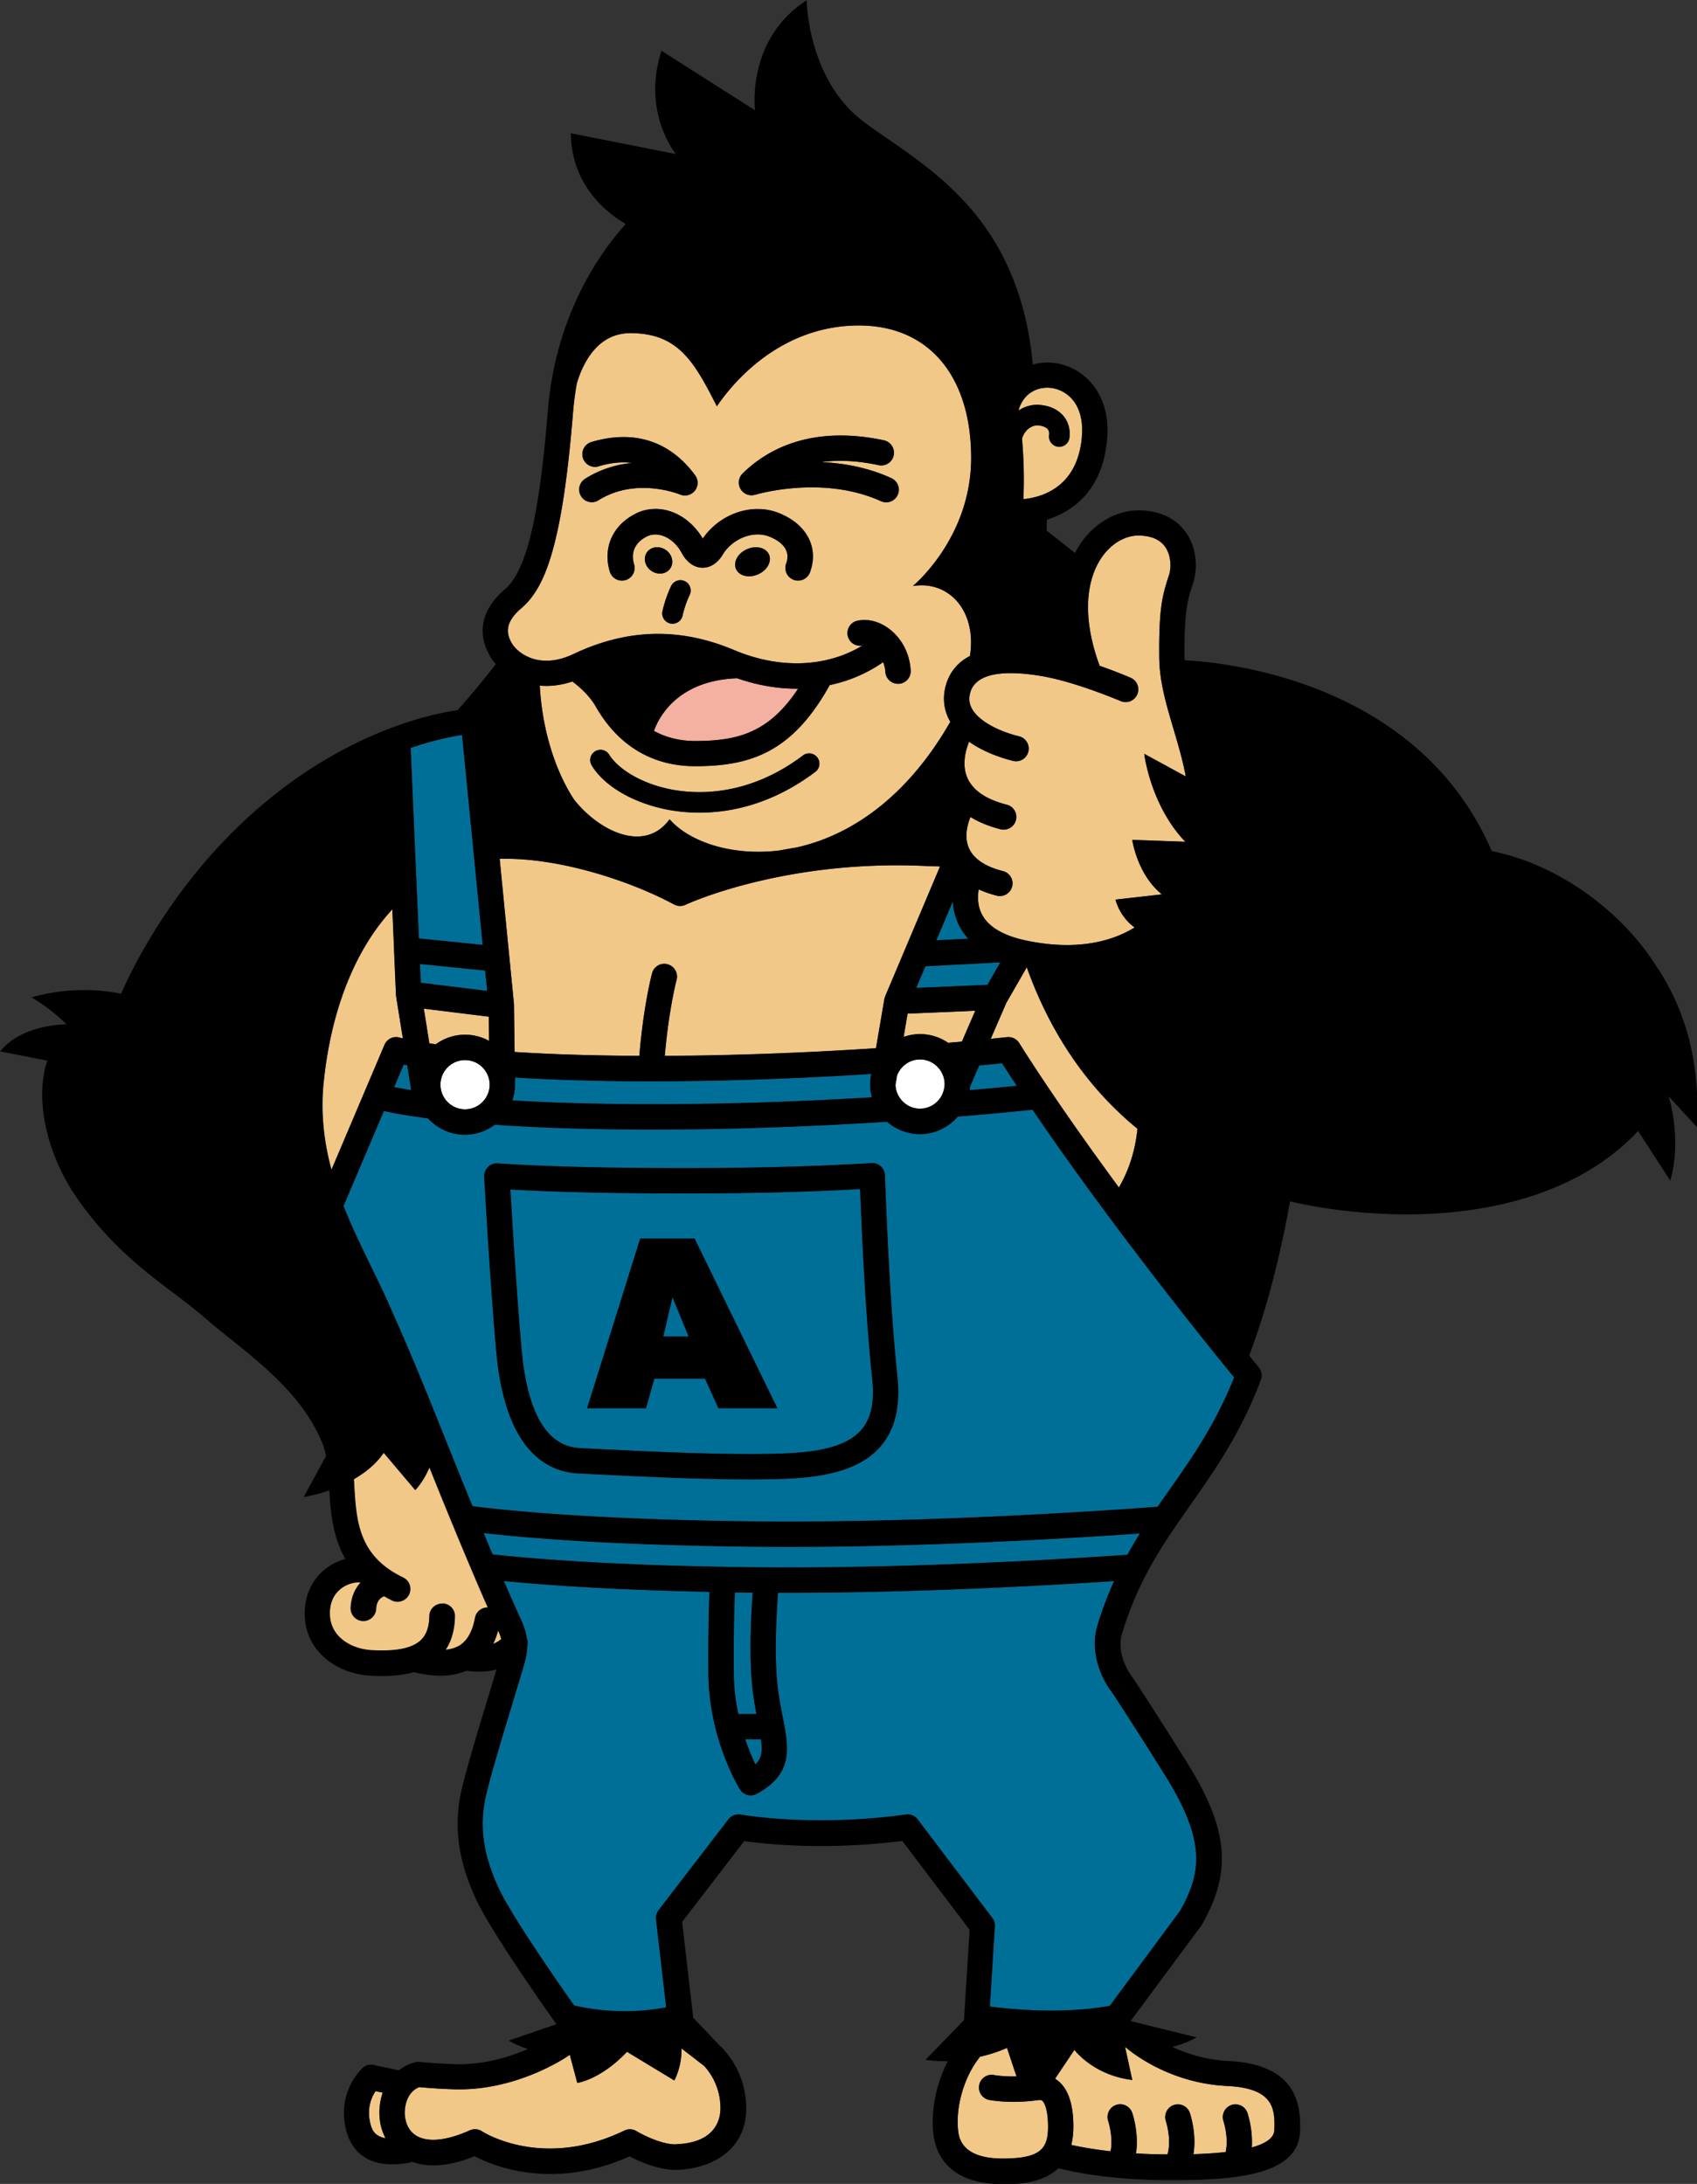
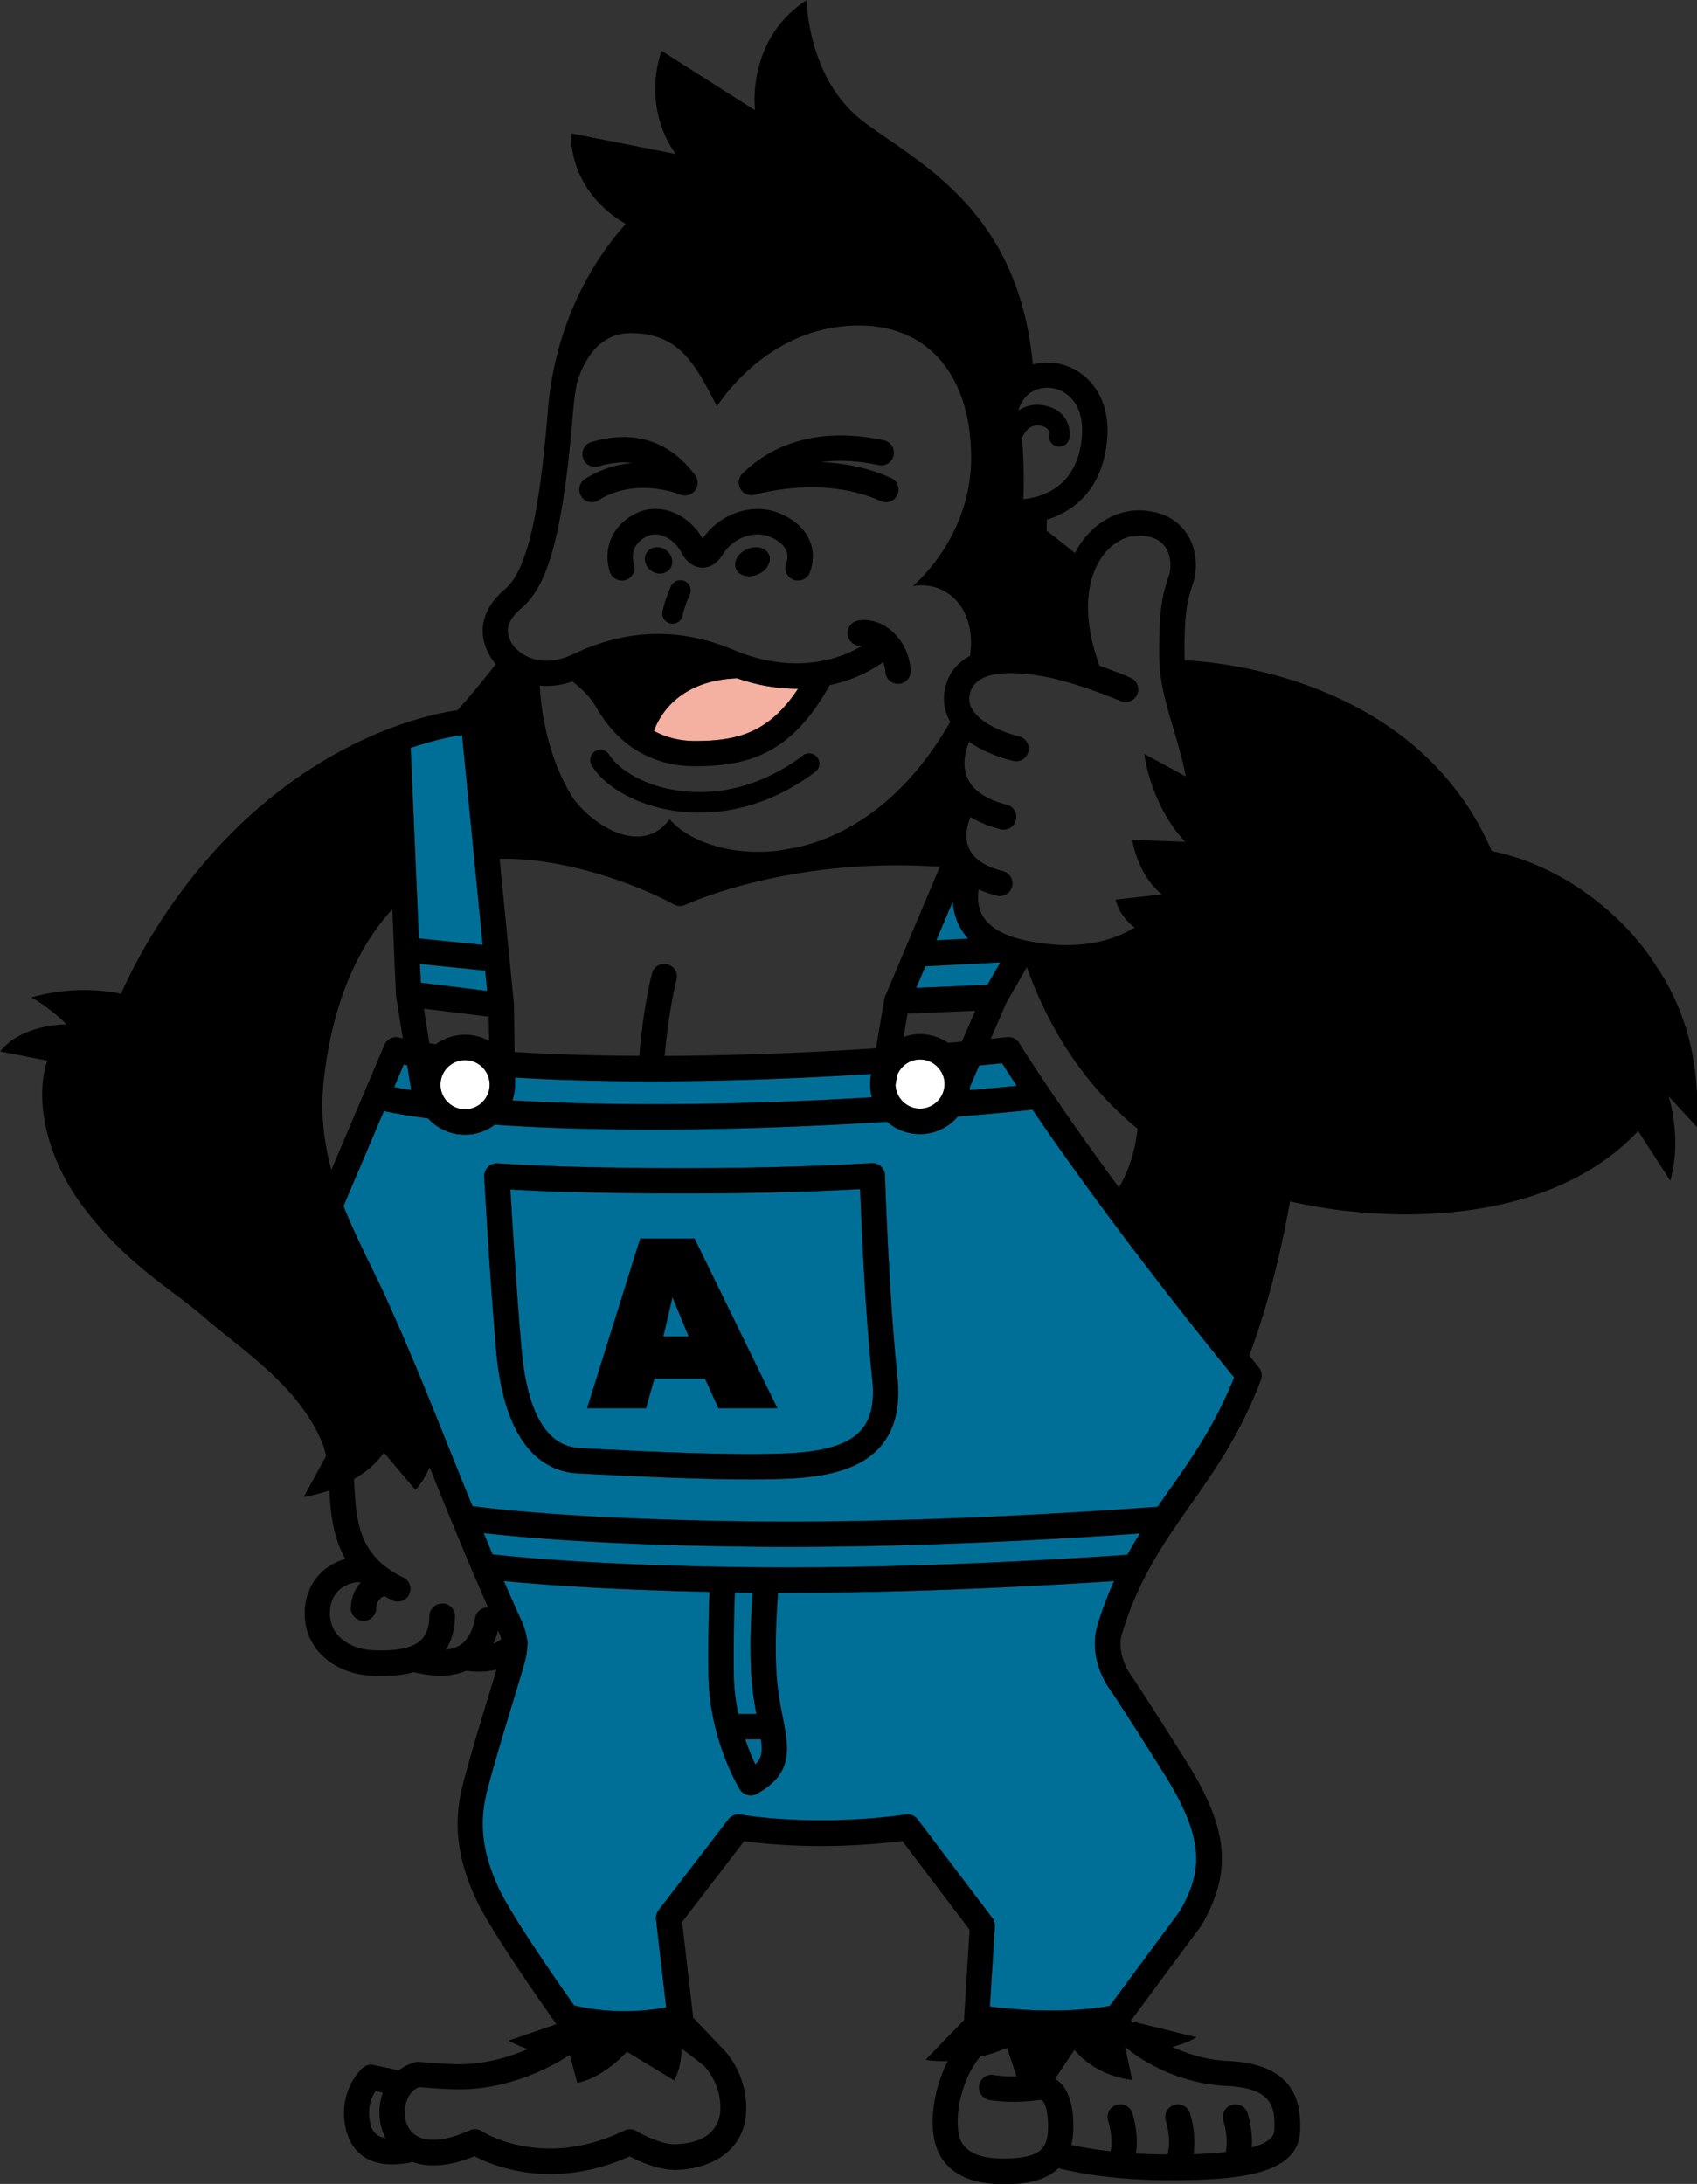
<svg xmlns="http://www.w3.org/2000/svg" id="_レイヤー_2" data-name="レイヤー 2" viewBox="0 0 223.9 288.1">
  <rect x="0" y="0" width="223.9" height="288.1" fill="#333333" stroke="none" />
  <defs>
    <style>.cls-2,.cls-3{stroke-width:0}.cls-2{fill:#006f98}.cls-3{fill:#000}</style>
  </defs>
  <g id="_メインコンテンツ" data-name="メインコンテンツ">
    <path d="M86.28 96.42c1.6.87 3.41 1.33 5.44 1.33 5.74 0 9.78-1.18 13.58-6.9h-.15c-2.59 0-5.25-.46-7.9-1.38-8.01.29-10.42 5.36-10.97 6.95z" stroke-width="0" fill="#f4b0a1" />
-     <path d="M137.25 53.42c1.72.16 2.65.93 3.13 1.54.61.78.87 1.79.72 2.84-.11.74-.8 1.25-1.53 1.15-.74-.11-1.26-.79-1.15-1.53.05-.32 0-.59-.16-.78-.22-.28-.67-.46-1.26-.52-.66-.05-1.17.31-1.41.53-.36.33-.61.75-.74 1.21.19 2.13.32 4.91.18 7.99 2.56-.25 7.13-1.63 7.72-8.2.38-4.23-1.86-6.12-3.89-6.45-1.74-.29-3.76.51-4.46 2.89v.06c.87-.57 1.85-.83 2.86-.73zM75.68 86.27c7.11-3.37 14.05-3.53 21.23-.5 5.97 2.52 12.15 2.26 16.88-.61a1.67 1.67 0 01-1.95-1.27c-.2-.9.36-1.8 1.26-2 1.37-.31 2.9.07 4.2 1.05 1.69 1.27 2.73 3.27 2.86 5.5.05.92-.65 1.71-1.57 1.76h-.1c-.88 0-1.62-.69-1.67-1.58-.03-.45-.14-.87-.29-1.28-2.12 1.48-4.51 2.5-7.05 3.03-4.94 8.89-10.47 10.7-17.76 10.7-5.63 0-10.16-2.71-13.09-7.84-.92-1.6-2.36-2.79-3.11-3.33-1.56.51-3 .66-4.3.54.29 5.41 1.8 10.66 4.27 14.64l.3.45c3.32 4.16 9.29 7.05 12.56 2.54 2.49 2.87 8.04 4.91 14.5 4.12.7-.13 1.42-.26 2.17-.38 6.87-1.5 14.46-6.28 20.37-16.6-.83-1.42-1.05-3.03-.63-4.65.38-1.49 1.29-3.03 3.22-4.03.93-5.95-2.78-10-7.53-9.23 0 0 7.69-6.31 7.69-16.9s-5.42-17.53-14.95-17.47c-9.52.06-15.77 6.5-18.6 10.66-2.96-5.8-5.05-9.65-11.41-9.65-4.44 0-6.33 4.13-7.07 6.64-.22 1.23-.39 2.51-.5 3.84-1.44 17.83-3.77 23.21-6.83 25.82-2.3 1.96-1.92 3.44-1.24 4.63.61 1.07 3.43 3.64 8.14 1.4zm31.89 15.56c-5.7 4.3-11.21 5.38-15.29 5.38-1.66 0-3.08-.18-4.19-.39-4.52-.87-8.36-3.1-10.02-5.84a1.35 1.35 0 01.45-1.86 1.35 1.35 0 011.86.45c1.03 1.7 3.97 3.77 8.22 4.59 3.39.65 10.15.93 17.34-4.49a1.356 1.356 0 111.63 2.17zM85.94 75.31c-.85-.58-1.11-1.68-.59-2.44.52-.76 1.64-.9 2.49-.32.85.58 1.11 1.68.59 2.44-.52.76-1.64.9-2.49.32zm5.04 3.19s-.6 1.22-.93 2.72c-.14.63-.7 1.06-1.32 1.06-.1 0-.2-.01-.3-.03a1.36 1.36 0 01-1.03-1.62c.41-1.84 1.12-3.28 1.15-3.34.34-.67 1.15-.94 1.82-.61.67.34.94 1.15.61 1.82zm9.03-2.73c-1.2.52-2.5.21-2.9-.71-.4-.92.25-2.09 1.45-2.61s2.5-.21 2.9.71c.4.92-.25 2.09-1.45 2.61zm-2.02-13.3c4.59-4.49 11.04-6 18.64-4.38a1.675 1.675 0 01-.69 3.28c-2.76-.59-5.29-.72-7.58-.4 2.88.12 6.1.68 9.23 2.1a1.67 1.67 0 11-1.38 3.04c-7.69-3.49-16.45-.87-16.54-.84-.74.23-1.54-.08-1.93-.74-.39-.66-.28-1.51.27-2.05zm4.82 5.23c3.66 1.48 5.26 4.54 4.07 7.8a1.675 1.675 0 01-2.14 1 1.677 1.677 0 01-1-2.14c.74-2.02-1.05-3.09-2.18-3.55-2.06-.84-4.74.15-6.12 2.23-.26.48-1.15 1.86-2.72 1.86-1.7 0-2.61-1.64-2.77-1.96-1.04-1.94-3.05-2.91-4.56-2.18-1.57.77-2.2 2.11-1.72 3.69.27.88-.23 1.82-1.12 2.08-.89.27-1.82-.23-2.08-1.12-.96-3.16.4-6.17 3.46-7.66 3.09-1.51 6.82-.08 8.81 3.32 2.29-3.34 6.58-4.78 10.08-3.36zm-23.83-6.18c-.88.27-1.82-.24-2.08-1.13a1.67 1.67 0 011.13-2.08c5.6-1.66 10.33-.14 13.68 4.39.45.61.43 1.44-.04 2.03-.47.59-1.28.8-1.97.5-.05-.02-5.76-2.36-10.73.76-.28.17-.58.26-.89.26-.56 0-1.1-.28-1.42-.78a1.68 1.68 0 01.52-2.31c2.09-1.32 4.25-1.9 6.21-2.09-1.34-.19-2.82-.04-4.43.44zm49.31 32.06c.88 1.47 3.24 2.83 6.17 3.55.9.22 1.44 1.13 1.22 2.02-.19.76-.87 1.27-1.62 1.27-.13 0-.27-.02-.4-.05-1.25-.31-3.73-1.06-5.8-2.53-.69 1.72-.8 3.36-.27 4.67.7 1.71 2.46 2.93 5.24 3.64.9.23 1.44 1.14 1.21 2.03-.19.76-.87 1.26-1.62 1.26-.14 0-.27-.02-.41-.05-1.63-.42-2.93-.98-3.97-1.62-.6 1.49-.7 2.91-.24 4.02.6 1.46 2.12 2.51 4.53 3.12.9.23 1.44 1.14 1.21 2.03-.19.76-.87 1.26-1.62 1.26-.14 0-.27-.02-.41-.05-.9-.23-1.69-.51-2.38-.83-.15.92-.17 2.14.41 3.27.86 1.69 2.86 2.87 5.94 3.5 5.61 1.16 10.51.54 14.23-1.75-2.02-1.43-2.53-3.67-2.53-3.67l6.12-.69c-3.28-2.65-3.91-7.19-3.91-7.19l7 .25c-4.6-4.79-5.42-11.6-5.42-11.6l5.48 2.98c-.41-2.18-1.02-4.25-1.63-6.3-.94-3.19-1.83-6.21-1.87-9.34-.07-6.51.42-8.3 1.28-10.89.34-1.02.28-2.63-.48-3.73-.66-.95-1.79-1.46-3.35-1.51-1.84-.08-3.69.98-4.98 2.8-.56.78-.98 1.67-1.29 2.65-.01.06-.03.11-.05.17-.94 3.15-.61 7.18 1.01 11.56 2.28.8 3.96 1.52 4.09 1.58.85.37 1.24 1.35.87 2.2-.37.85-1.35 1.24-2.2.87-.06-.02-5.87-2.52-10.4-3.29-3.88-.66-8.66-.81-9.45 2.24-.2.79-.11 1.48.3 2.16zM55.51 216.39c.74-.7 1.11-1.74 1.14-3.19.01-.91.76-1.64 1.67-1.64h.03c.92.02 1.66.78 1.64 1.7-.03 1.75-.44 3.22-1.22 4.41.74-.07 1.37-.27 1.88-.6 1-.64 1.68-1.86 2-3.62.15-.83.89-1.4 1.7-1.36-.29-.66-.51-1.15-.51-1.15-3.01-6.98-5.25-12.49-7.2-17.34-.85 1.99-1.87 2.99-1.87 2.99l-4.16-4.92c-1.03 1.51-2.47 2.64-3.95 3.49.01.23.03.46.04.7.27 4.85.54 9.43 6.46 12.28a1.672 1.672 0 01-.73 3.18c-.24 0-.49-.05-.72-.17-.37-.18-.71-.37-1.05-.56l-.12.06c-.16.07-.89.43-.94 1.6-.03.9-.78 1.61-1.67 1.61h-.07c-.92-.04-1.64-.81-1.61-1.74.06-1.5.62-2.58 1.31-3.34-.55-.07-1.46.06-2.32.62-.73.47-1.63 1.39-1.74 3.1-.08 1.29.28 2.4 1.07 3.29 1.01 1.13 2.7 1.85 4.52 1.94 2.04.09 4.93.06 6.38-1.31zm10.21-1.3c-.17.64-.39 1.23-.65 1.77.4-.15.75-.36 1.06-.63-.09-.38-.23-.75-.41-1.14zm-15.63 62.83c.07-.7.21-1.31.4-1.85l-.95-.2c-.51.76-1.17 2.2-.7 4.21.15.66.41 1.73 2.02 2.01-.63-1.22-.92-2.65-.77-4.16zm39.83-7.69c.06 2.46-.95 4.23-.95 4.23l-6.24-3.78c-3.53 3.72-6.56 4.1-6.56 4.1l-.99-3.72s-.08.08-.13.11c-.27.19-6.78 4.66-14.97 4.46-2-.05-4-.22-4.76-.29-.46.17-1.68.83-1.89 2.92-.11 1.09.18 2.54 1.31 3.36 1.48 1.07 4.05.86 7.26-.58.52-.23 1.12-.19 1.6.13.32.21 8.11 5.06 18.79-.1.51-.25 1.11-.22 1.6.08.83.5 3.37 1.79 5.22 1.74 5.24-.18 5.84-3.34 5.86-4.68.03-3.13-1.66-5.14-2.16-5.66l-2.98-2.3zm71.95 4.95c-7.6-.37-12.6-4.45-13.39-5.13-.02 0-.04-.01-.04-.01l.95 4.35c-5.17-.63-7.63-3.97-7.63-3.97l-2.56 3.81c.2.12.37.25.52.38 1.26 1.1 1.9 3.09 1.9 5.93 0 .91-.1 1.71-.28 2.42 1.14.25 2.89.58 5.19.84.37-1.91-.31-3.96-.31-3.98-.3-.87.16-1.83 1.03-2.13.87-.31 1.83.16 2.13 1.03.04.12.91 2.66.5 5.36 1.28.08 2.67.13 4.16.13v-.01c.58-2.02-.21-4.37-.22-4.39a1.672 1.672 0 013.16-1.09c.04.12.93 2.73.48 5.46 1.32-.04 2.81-.12 4.25-.28.43-1.94-.28-4.07-.29-4.09a1.672 1.672 0 013.16-1.09c.04.11.74 2.19.58 4.57 1.71-.47 2.92-1.19 2.97-2.26.14-3.03-.23-5.56-6.26-5.85zm-24.88 1.87c-3.67.52-6.37 0-6.48-.02a1.67 1.67 0 11.64-3.28c.01 0 1.17.22 2.96.18l-1.25-3.76c-1.26.54-2.46.91-3.59 1.17-.03.04-.05.08-.07.12-1.99 2.54-3.11 6.37-2.8 9.54.09.93.38 3.77 5.88 3.77 5.09 0 5.99-1.36 5.99-4.21 0-2.03-.41-3.11-.75-3.41-.05-.05-.16-.14-.53-.09zm-13.48-162.77c-.39-.01-.79-.02-1.19-.04-18.9-.92-31.74 5.05-31.87 5.11a1.685 1.685 0 01-1.51-.04c-5.85-3.15-15.29-6.23-23.01-6.02l1.89 19.18v.14l.08 6.16c4.35.28 9.78.49 16.46.51.55-6.57 1.63-10.71 1.68-10.9.24-.89 1.15-1.43 2.05-1.18.89.24 1.42 1.15 1.19 2.05-.01.04-1.03 3.93-1.56 10.03 10.36-.05 20.1-.5 27.87-1.01l1.1-6.45c.02-.12.06-.24.1-.35v-.02l7.25-17.16c-.17 0-.35-.01-.52-.02zm11.96 13.32l-2.7 4.7-2.06 4.75c1.35-.14 2.11-.22 2.15-.22.64-.07 1.26.23 1.6.77 3.93 6.23 8.62 12.89 13.16 19.06 1.33-2.26 2.16-4.88 2.45-7.74-7.63-6.23-12.05-14.14-14.61-21.31zm-84.74 10.23c.33-.78 1.2-1.2 2.02-.95 0 0 .14.04.41.1l-.9-5.6v-.08c0-.04-.01-.07-.01-.11l-.24-5.68v-.16l-.23-5.4c-4.88 5.26-8.05 13.16-9.05 22.69-.44 4.22.04 8.06 1.02 11.67l7-16.49zm77.95-4.49l-8.93.38-.52 3.07a6.52 6.52 0 015.87.78c.64-.05 1.25-.11 1.82-.16l1.76-4.07zm-71.18 4.42a6.553 6.553 0 013.86-1.26c1.15 0 2.23.3 3.17.82l-.04-3.2-8.58-1.06.73 4.58c.27.04.55.08.85.13z" fill="#f1c887" stroke-width="0" />
    <path class="cls-2" d="M98.79 210.09c-.63 0-1.23-.02-1.84-.03-.08 2.01-.18 5.81-.14 10.7.02 1.92.26 3.72.6 5.34h2.38c-.31-1.65-.62-3.59-.72-5.92-.17-3.83.06-7.84.23-10.1h-.51zm14.9-21.52c1.25-1.49 1.71-3.65 1.39-6.63-.93-8.67-1.43-20.66-1.6-25.07-8.14.44-17.13.62-27.42.56-7.59-.05-13.75-.22-18.72-.51.23 3.98.81 13.51 1.46 20.91.75 8.55 3.34 12.99 7.7 13.2l1.93.1c6.29.32 19.39.99 26.28.54 4.6-.3 7.45-1.28 8.98-3.1zm-59.97-48.04c-.17-.03-.32-.06-.47-.09l-1.26 2.97c.57.11 1.32.25 2.25.4l-.53-3.28zm46.68 88.93h-2.07c.46 1.35.94 2.48 1.33 3.3.84-.78.97-1.67.74-3.3z" />
    <path class="cls-2" d="M146.77 223.34c-2.03-2.64-2.81-6.07-2.01-8.77.65-2.19 1.41-4.16 2.24-5.99-11.61.76-27.3 1.54-42.88 1.54h-1.46c-.16 2.12-.41 6.17-.24 9.94.11 2.63.52 4.71.88 6.55.77 3.96 1.44 7.38-3.45 10.04-.25.14-.53.2-.8.2-.56 0-1.11-.28-1.42-.79-.17-.27-4.08-6.66-4.16-15.26-.05-4.89.06-8.72.14-10.8-12.64-.26-21.41-.87-27.12-1.43.15.34.28.67.44 1.02 0 0 .88 2 1.5 3.38l.16.35c.36.78.77 1.67.92 2.81.13.33.15.69.06 1.04-.01.59-.1 1.24-.29 1.96-.24.93-.82 2.83-1.56 5.25-1.21 3.97-2.71 8.9-3.48 12.01-1.05 4.21-.59 7.99 1.54 12.65 1.7 3.73 8.37 13.26 9.97 15.51 1.53.38 6.33 1.36 12.15.26l-1.34-11.61c-.05-.43.07-.87.34-1.21l9.21-11.98c.38-.5 1.01-.74 1.63-.63.09.02 9.5 1.69 21.79-.01.6-.09 1.2.16 1.56.65l9.84 12.99c.24.32.36.72.34 1.11l-.66 10.58c2.91.38 9.64 1.03 15.82-.09l9.26-12.51c2.92-5.14 3.39-9.36-2.03-18-4.3-6.86-6.59-10.32-6.88-10.76zm-18.81-79.93c0 .14-.02.27-.03.41 2.66-.23 4.77-.43 6.21-.57-.66-1-1.31-2-1.94-2.98-.69.07-1.71.17-3.01.3l-1.24 2.85zm24.77 55.37c.5-.73 1.01-1.45 1.51-2.17 3-4.27 6.1-8.68 8.59-14.91-2.06-2.51-8.9-10.96-16.42-21.06-.02-.02-.04-.05-.06-.08-3.36-4.52-6.86-9.37-10.12-14.18-1.23.13-4.74.49-9.86.91-1.21 1.41-3 2.31-5 2.31-1.66 0-3.17-.62-4.33-1.63-8.71.55-19.56 1.03-31.02 1.03-8.65 0-15.46-.27-20.74-.64-1.1.82-2.46 1.32-3.94 1.32-1.93 0-3.66-.84-4.87-2.16-2.87-.37-4.75-.73-5.82-.97l-5.24 12.33c-.03.06-.06.13-.09.19 1.08 2.75 2.37 5.39 3.64 8 .77 1.58 1.5 3.08 2.18 4.59 3.09 6.89 5.24 12.23 7.72 18.42 1.06 2.64 2.19 5.47 3.48 8.6 5.25.67 16.61 1.76 36.49 2 20.5.25 42.26-1.07 53.9-1.92zm-76.4-4.41c-4.33-.21-9.73-3.2-10.87-16.25-.84-9.61-1.57-22.77-1.57-22.9-.03-.48.15-.95.5-1.28s.81-.51 1.29-.48c5.22.36 11.89.56 20.41.62 10.95.07 20.4-.14 28.91-.65.45-.02.89.13 1.23.43.33.3.53.73.54 1.18 0 .16.5 15.9 1.64 26.53.42 3.93-.29 6.92-2.16 9.14-2.16 2.56-5.76 3.93-11.33 4.28-1.7.11-3.75.15-5.98.15-7.05 0-15.85-.45-20.68-.69l-1.93-.1zm9.71-48.71c10.6 0 20.68-.41 29-.91-.14-.53-.23-1.08-.23-1.65v-.09c0-.46.05-.91.14-1.34-8.14.52-18.3.97-29.03.97-7.33 0-13.25-.21-17.97-.5v.93h.01v.01c0 .72-.12 1.41-.34 2.07 4.88.29 10.96.5 18.43.5zm62.7 59.45c.54-.97 1.09-1.91 1.66-2.82-11.04.77-28.79 1.77-46.35 1.77-1.76 0-3.51-.01-5.25-.03-17.38-.21-28.38-1.04-34.99-1.8.38.91.77 1.85 1.18 2.82 6.18.68 16.91 1.48 33.84 1.69 18.05.21 36.94-.75 49.91-1.64zm-93.78-88.84v.17l.32 7.36 8.41.85-1.21-12.33-.03-.31s-.02-.08-.02-.12v-.11l-1.46-14.81c-.87.12-3.34.53-6.77 1.7l.74 17.26c.02.11.03.22.03.34zm.56 13.37l8.76 1.08-.27-2.68-8.6-.87.11 2.47zm76.46-2.68l-9.88.52-1.21 2.85 9.39-.41 1.7-2.96zm-5.44-4.87a8.04 8.04 0 01-.83-3.17l-2.17 5.13 4.2-.22c-.48-.53-.89-1.11-1.2-1.74z" />
    <path d="M64.36 141.88a3.241 3.241 0 00-6.25 1.21c0 .45.09.89.26 1.28.5 1.16 1.65 1.97 2.98 1.97a3.257 3.257 0 003.25-3.25c0-.43-.09-.84-.24-1.21zm59.57-.86a3.212 3.212 0 00-2.54-1.25c-1.21 0-2.26.68-2.82 1.66-.08.14-.15.29-.21.44l-.21 1.24c.01.51.15.99.38 1.42.55 1.03 1.61 1.74 2.86 1.74 1.41 0 2.6-.91 3.05-2.16.12-.34.2-.7.2-1.09 0-.75-.27-1.44-.7-1.99z" fill="#fff" stroke-width="0" />
    <path class="cls-3" d="M83.91 67.74c-3.05 1.49-4.41 4.5-3.46 7.66.27.88 1.2 1.39 2.08 1.12.88-.27 1.38-1.2 1.12-2.08-.48-1.58.15-2.92 1.72-3.69 1.51-.74 3.52.24 4.56 2.18.16.33 1.07 1.96 2.77 1.96 1.57 0 2.46-1.39 2.72-1.86 1.38-2.09 4.06-3.07 6.12-2.23 1.13.46 2.92 1.53 2.18 3.55-.32.87.13 1.83 1 2.14a1.675 1.675 0 002.14-1c1.19-3.25-.41-6.32-4.07-7.8-3.5-1.42-7.79.03-10.08 3.36-2-3.4-5.73-4.82-8.81-3.32zm-7.24-2.27c.32.5.86.78 1.42.78.3 0 .61-.08.89-.26 4.97-3.12 10.67-.78 10.73-.76a1.674 1.674 0 002.01-2.53c-3.34-4.53-8.07-6.05-13.68-4.39a1.67 1.67 0 00-1.13 2.08c.26.89 1.19 1.4 2.08 1.13 1.61-.48 3.08-.63 4.43-.44-1.97.18-4.12.77-6.21 2.09-.78.49-1.02 1.52-.52 2.31zm22.98-.21c.09-.03 8.85-2.64 16.54.84.22.1.46.15.69.15.64 0 1.24-.36 1.52-.98.38-.84 0-1.83-.83-2.21-3.13-1.42-6.35-1.98-9.23-2.1 2.29-.32 4.82-.19 7.58.4.9.19 1.79-.38 1.98-1.29.19-.9-.38-1.79-1.29-1.99-7.6-1.62-14.05-.11-18.64 4.38-.55.54-.66 1.39-.27 2.05.39.66 1.19.97 1.93.74z" />
    <path class="cls-3" d="M88.43 74.99c.52-.76.26-1.85-.59-2.44-.85-.58-1.96-.44-2.49.32-.52.76-.26 1.85.59 2.44.85.58 1.96.44 2.49-.32zm10.13-2.54c-1.2.52-1.85 1.69-1.45 2.61.4.92 1.7 1.24 2.9.71 1.2-.52 1.85-1.69 1.45-2.61-.4-.92-1.7-1.24-2.9-.71zm-8.18 4.23c-.67-.33-1.48-.06-1.82.61-.03.06-.74 1.49-1.15 3.34-.16.73.3 1.45 1.03 1.62.1.02.2.03.3.03.62 0 1.18-.43 1.32-1.06.33-1.49.91-2.68.93-2.72.33-.67.06-1.48-.61-1.82zm15.56 22.98c-7.19 5.42-13.95 5.14-17.34 4.49-4.24-.81-7.18-2.89-8.22-4.59a1.35 1.35 0 00-1.86-.45 1.35 1.35 0 00-.45 1.86c1.66 2.74 5.5 4.97 10.02 5.84 1.11.21 2.53.39 4.19.39 4.08 0 9.58-1.08 15.29-5.38a1.356 1.356 0 10-1.63-2.17z" />
    <path class="cls-3" d="M218.76 127.84c-4.15-6.89-12.04-13.08-20.45-15.22-.51-.13-1-.25-1.49-.35-9.72-22.5-35.31-24.91-40.51-25.17 0-.11-.01-.22-.02-.33-.06-5.99.34-7.48 1.11-9.8.56-1.68.66-4.44-.91-6.7-.89-1.28-2.65-2.83-5.98-2.94-2.94-.1-5.88 1.47-7.82 4.2-.32.45-.6.93-.86 1.43-1.62-1.31-3.16-2.51-3.74-2.95l.03-1.45c3.39-1.07 7.35-3.79 7.95-10.6.54-6.07-3.09-9.46-6.69-10.04a7.297 7.297 0 00-3.11.17c-1.91-20.43-14.95-26.49-22.32-32.03-7.43-5.58-7.52-16.03-7.52-16.03-8.04 5.2-6.81 14.52-6.81 14.52L87.28 6.7c-2.65 8.09 1.89 13.62 1.89 13.62l-13.86-2.74c.08 7.3 5.4 10.92 7.26 11.96-2.96 3.25-9.24 11.58-10.29 24.65-1.14 14.09-2.83 21.13-5.66 23.54-3.05 2.6-3.75 5.73-1.97 8.83.2.35.46.7.77 1.05-1.06 1.36-3.05 3.86-5.05 6.08-3.07.42-15.81 2.83-28.63 15.05-9.62 9.17-14.53 19.51-15.76 22.35-4.69-.93-8.68-.38-11.84.48 0 0 2.41 1.32 4.63 3.56 0 0-5.86-.05-8.75 3.57l6.22 1.22c-1.73 5.15-.08 12.74 4.47 18.92 4.2 5.71 8.47 8.94 12.25 11.79 1.43 1.08 2.78 2.1 4.01 3.17 1.03.9 2.15 1.8 3.34 2.75 4.64 3.72 9.89 7.93 12.3 14.04.18.45.3.96.41 1.49l-2.95 5.4s1.47-.21 3.38-.86c.17 2.9.46 6.14 2.12 9.04-.72.2-1.43.5-2.08.92-1.95 1.26-3.11 3.28-3.27 5.7-.14 2.19.52 4.17 1.92 5.73 1.62 1.81 4.12 2.92 6.86 3.05.46.02.93.04 1.42.04 1.37 0 2.82-.12 4.18-.51 1.26.31 2.44.47 3.52.47 1.27 0 2.4-.22 3.4-.65.59.08 1.14.12 1.66.12.88 0 1.64-.11 2.33-.29-.27.9-.6 2-.96 3.18-1.22 4-2.73 8.98-3.53 12.18-1.23 4.94-.7 9.52 1.74 14.85 2.06 4.51 10.28 16.06 10.63 16.55l.03.03-6.29 2.16s.93.6 2.51 1.12c-2.38 1.03-5.74 2.08-9.44 2-2.36-.06-4.81-.3-4.83-.3-.16-.02-.33 0-.49.02-.09.02-1.16.24-2.26 1.09l-3.31-.71c-.52-.12-1.07.03-1.46.39-.14.12-3.38 3.08-2.22 8.06.43 1.85 1.8 4.66 6.13 4.66.67 0 1.4-.07 2.22-.21.14-.03.27-.07.39-.13 1.8.67 4.45.81 8.24-.73 1.53.8 5.11 2.35 10.01 2.35 3.04 0 6.58-.6 10.46-2.33 1.3.69 3.89 1.85 6.28 1.78 4.15-.14 9.03-2.32 9.09-7.99.04-3.62-1.55-6.17-2.58-7.43h.01l-.18-.2c-.35-.41-.6-.65-.67-.7l-3.59-3.78v-.17L90 253.54l8.19-10.66c2.75.39 10.71 1.26 20.86-.02l8.88 11.72-.72 11.49c0 .13 0 .26.02.38l-5.1 5.27s1.11.23 2.92.19c-1.49 2.9-2.23 6.36-1.92 9.45.25 2.53 1.79 6.78 9.2 6.78 1.67 0 5.12-.01 7.33-2.11 1.88.49 6.96 1.58 14.68 1.58 8.16 0 16.9-.49 17.18-6.37.18-3.81-.6-8.92-9.44-9.35-2.97-.14-5.49-.97-7.41-1.86 1.02-.26 2.1-.65 3.21-1.26l-8.71-2.15 9.3-12.55a.99.99 0 00.11-.17c4.03-7.05 3.49-12.68-2.05-21.52-4.63-7.38-6.94-10.85-6.96-10.89l-.07-.1c-1.39-1.79-1.99-4.12-1.48-5.81 2.17-7.26 5.5-11.99 9.01-17 3.26-4.64 6.64-9.44 9.33-16.54.21-.56.11-1.2-.28-1.66-.03-.03-.48-.59-1.26-1.55 2.27-6.11 3.92-12.32 5.39-20.34 3.79.87 7.94 1.45 12.52 1.65.88.04 1.84.06 2.86.06 8.41 0 21.28-1.65 30-10.43.19-.19.36-.38.54-.57l4.24 6.55c1.61-5.59-.22-11.13-.22-11.13l3.77 4.09c.27-7.4-.83-14.15-5.1-20.84zm-64.52 68.77c-.5.72-1.01 1.44-1.51 2.17-11.64.85-33.39 2.17-53.9 1.92-19.88-.24-31.24-1.33-36.49-2-1.29-3.14-2.42-5.96-3.48-8.6-2.48-6.19-4.62-11.53-7.72-18.42-.68-1.52-1.41-3.01-2.18-4.59-1.27-2.61-2.55-5.25-3.64-8 .03-.06.06-.12.09-.19l5.24-12.33c1.07.24 2.95.6 5.82.97a6.556 6.556 0 004.87 2.16c1.48 0 2.84-.49 3.94-1.32 5.28.37 12.09.64 20.74.64 11.46 0 22.31-.48 31.02-1.03a6.571 6.571 0 004.33 1.63c2 0 3.79-.9 5-2.31 5.12-.42 8.63-.78 9.86-.91 3.26 4.8 6.76 9.65 10.12 14.18.02.03.04.05.06.08 7.52 10.1 14.36 18.55 16.42 21.06-2.49 6.23-5.59 10.64-8.59 14.91zm-5.5 8.5c-12.97.88-31.86 1.85-49.91 1.64-16.94-.21-27.66-1.02-33.84-1.69-.41-.97-.8-1.91-1.18-2.82 6.61.76 17.61 1.59 34.99 1.8 1.75.02 3.5.03 5.25.03 17.56 0 35.32-1 46.35-1.77-.57.9-1.12 1.84-1.66 2.82zm-3.98 9.46c-.81 2.7-.02 6.13 2.01 8.77.29.44 2.58 3.9 6.88 10.76 5.42 8.64 4.95 12.86 2.03 18l-9.26 12.51c-6.18 1.12-12.91.47-15.82.09l.66-10.58c.03-.4-.09-.79-.34-1.11l-9.84-12.99c-.37-.48-.97-.74-1.56-.65-12.29 1.7-21.7.03-21.79.01-.62-.11-1.25.13-1.63.63l-9.21 11.98c-.26.34-.39.78-.34 1.21l1.34 11.61c-5.83 1.1-10.63.12-12.15-.26-1.59-2.26-8.26-11.78-9.97-15.51-2.13-4.66-2.59-8.44-1.54-12.65.78-3.11 2.28-8.05 3.48-12.01.73-2.41 1.31-4.32 1.56-5.25.19-.72.27-1.37.29-1.96.09-.34.07-.71-.06-1.04-.15-1.14-.55-2.04-.92-2.81l-.16-.35c-.62-1.38-1.5-3.37-1.5-3.38l-.44-1.02c5.71.56 14.48 1.17 27.12 1.43-.08 2.07-.18 5.9-.14 10.8.08 8.6 3.99 14.99 4.16 15.26.32.51.86.79 1.42.79.27 0 .55-.07.8-.2 4.89-2.66 4.22-6.08 3.45-10.04-.36-1.84-.77-3.93-.88-6.55-.16-3.76.08-7.81.24-9.94h1.46c15.58 0 31.27-.78 42.88-1.54-.83 1.83-1.59 3.8-2.24 5.99zm23.37 66.46c-.05 1.08-1.26 1.79-2.97 2.26.16-2.38-.54-4.46-.58-4.57-.3-.87-1.25-1.33-2.12-1.03a1.68 1.68 0 00-1.04 2.12c0 .02.72 2.15.29 4.09-1.44.16-2.93.24-4.25.28.45-2.74-.44-5.34-.48-5.46-.3-.87-1.25-1.33-2.12-1.03a1.68 1.68 0 00-1.04 2.12c0 .02.79 2.38.22 4.39v.01c-1.5 0-2.88-.05-4.16-.13.41-2.7-.45-5.24-.5-5.36a1.67 1.67 0 00-2.13-1.03c-.87.3-1.33 1.26-1.03 2.13 0 .02.69 2.07.31 3.98-2.3-.26-4.06-.59-5.19-.84.18-.71.28-1.5.28-2.42 0-2.84-.64-4.84-1.9-5.93a3.68 3.68 0 00-.52-.38l2.56-3.81s2.46 3.34 7.63 3.97l-.95-4.35s.02 0 .04.01c.78.68 5.79 4.76 13.39 5.13 6.03.29 6.4 2.82 6.26 5.85zm-41.72-.04c-.32-3.17.81-7 2.8-9.54.03-.04.05-.08.07-.12 1.13-.26 2.33-.63 3.59-1.17l1.25 3.76c-1.78.04-2.94-.18-2.96-.18a1.66 1.66 0 00-1.96 1.32c-.18.91.41 1.79 1.32 1.96.11.02 2.81.54 6.48.02.36-.05.47.04.53.09.35.3.75 1.37.75 3.41 0 2.85-.9 4.21-5.99 4.21-5.5 0-5.78-2.84-5.88-3.77zm-37.21 1.89c-1.85.05-4.39-1.24-5.22-1.74-.49-.3-1.09-.33-1.6-.08-10.68 5.17-18.47.31-18.79.1-.48-.31-1.08-.36-1.6-.13-3.2 1.44-5.78 1.64-7.26.58-1.13-.82-1.42-2.27-1.31-3.36.21-2.09 1.43-2.74 1.89-2.92.76.07 2.76.24 4.76.29 8.19.2 14.69-4.27 14.97-4.46.05-.03.09-.08.13-.11l.99 3.72s3.03-.38 6.56-4.1l6.24 3.78s1.01-1.77.95-4.23l2.98 2.3c.49.52 2.19 2.53 2.16 5.66-.01 1.35-.61 4.5-5.86 4.68zm-40.35-2.81c-.47-2.01.2-3.45.7-4.21l.95.2c-.19.55-.33 1.16-.4 1.85-.15 1.51.13 2.94.77 4.16-1.6-.28-1.86-1.35-2.02-2.01zm9.5-68.52h-.03c-.91 0-1.66.73-1.67 1.64-.02 1.45-.4 2.5-1.14 3.19-1.46 1.37-4.34 1.41-6.38 1.31-1.82-.08-3.51-.81-4.52-1.94-.79-.89-1.15-1.99-1.07-3.29.11-1.71 1.01-2.63 1.74-3.1.86-.56 1.77-.68 2.32-.62-.68.76-1.25 1.85-1.31 3.34-.04.92.68 1.7 1.61 1.74h.07c.89 0 1.64-.71 1.67-1.61.05-1.17.77-1.53.94-1.6l.12-.06c.34.19.68.38 1.05.56.23.11.48.17.72.17a1.672 1.672 0 00.73-3.18c-5.92-2.85-6.18-7.43-6.46-12.28-.01-.23-.03-.46-.04-.7 1.48-.85 2.91-1.98 3.95-3.49l4.16 4.92s1.02-1 1.87-2.99c1.95 4.85 4.18 10.36 7.2 17.34 0 0 .21.49.51 1.15-.82-.03-1.55.54-1.7 1.36-.32 1.76-1 2.98-2 3.62-.51.33-1.15.52-1.88.6.78-1.19 1.19-2.67 1.22-4.41.02-.92-.72-1.68-1.64-1.7zM75.6 54.43c.11-1.33.28-2.61.5-3.84.74-2.51 2.63-6.64 7.07-6.64 6.37 0 8.45 3.85 11.41 9.65 2.84-4.16 9.08-10.59 18.6-10.66 9.52-.06 14.95 6.87 14.95 17.47s-7.69 16.9-7.69 16.9c4.75-.76 8.46 3.28 7.53 9.23-1.93 1-2.84 2.54-3.22 4.03-.42 1.62-.2 3.23.63 4.65-5.91 10.32-13.5 15.1-20.37 16.6-.75.12-1.47.25-2.17.38-6.46.8-12.01-1.24-14.5-4.12-3.27 4.5-9.24 1.62-12.56-2.54l-.3-.45c-2.46-3.99-3.97-9.24-4.27-14.64 1.3.12 2.74-.02 4.3-.54.74.54 2.19 1.73 3.11 3.33 2.93 5.13 7.46 7.84 13.09 7.84 7.29 0 12.82-1.81 17.76-10.7 2.54-.53 4.93-1.55 7.05-3.03.15.4.26.83.29 1.28.05.89.79 1.58 1.67 1.58h.1a1.66 1.66 0 001.57-1.76c-.13-2.22-1.17-4.23-2.86-5.5-1.3-.98-2.83-1.36-4.2-1.05a1.672 1.672 0 00.69 3.27c-4.73 2.87-10.91 3.12-16.88.61-7.18-3.03-14.12-2.86-21.23.5-4.72 2.24-7.53-.33-8.14-1.4-.68-1.19-1.06-2.66 1.24-4.63 3.05-2.6 5.38-7.99 6.83-25.82zm67.14 3.22c-.58 6.57-5.16 7.94-7.72 8.2.13-3.07 0-5.86-.18-7.99.14-.46.39-.88.74-1.21.25-.22.76-.58 1.41-.53.59.06 1.04.24 1.26.52.15.2.21.46.16.78a1.354 1.354 0 002.68.38c.15-1.05-.11-2.06-.72-2.84-.48-.61-1.42-1.37-3.13-1.54-1-.1-1.99.17-2.86.73v-.06c.71-2.38 2.72-3.17 4.46-2.89 2.03.33 4.27 2.21 3.89 6.45zm11.01 14.52c.76 1.1.82 2.71.48 3.73-.86 2.59-1.35 4.38-1.28 10.89.03 3.13.92 6.15 1.87 9.34.6 2.05 1.22 4.12 1.63 6.3l-5.48-2.98s.82 6.81 5.42 11.6l-7-.25s.63 4.54 3.91 7.19l-6.12.69s.5 2.25 2.53 3.67c-3.72 2.3-8.62 2.91-14.23 1.75-3.08-.64-5.08-1.82-5.94-3.5-.58-1.13-.56-2.35-.41-3.27.69.32 1.48.6 2.38.83.14.04.28.05.41.05.75 0 1.43-.5 1.62-1.26.23-.9-.31-1.8-1.21-2.03-2.4-.61-3.93-1.66-4.53-3.12-.46-1.11-.36-2.53.24-4.02 1.04.64 2.33 1.2 3.97 1.62.14.04.28.05.41.05.75 0 1.43-.5 1.62-1.26.23-.9-.31-1.81-1.21-2.03-2.77-.71-4.54-1.93-5.24-3.64-.53-1.3-.43-2.94.27-4.67 2.06 1.47 4.55 2.22 5.8 2.53.13.03.27.05.4.05a1.67 1.67 0 00.4-3.29c-2.93-.72-5.3-2.08-6.17-3.55-.41-.68-.5-1.37-.3-2.16.79-3.05 5.57-2.9 9.45-2.24 4.53.78 10.34 3.27 10.4 3.29.85.37 1.83-.02 2.2-.87.37-.85-.02-1.83-.87-2.2-.13-.06-1.82-.78-4.09-1.58-1.62-4.37-1.95-8.41-1.01-11.56.02-.05.04-.11.05-.17.31-.97.74-1.86 1.29-2.65 1.29-1.81 3.14-2.87 4.98-2.8 1.56.05 2.69.56 3.35 1.51zm-35.22 72.35c-.23-.43-.37-.91-.38-1.42l.21-1.24c.06-.15.13-.3.21-.44.56-.99 1.6-1.66 2.82-1.66 1.04 0 1.95.5 2.54 1.25.43.55.7 1.24.7 1.99 0 .38-.08.74-.2 1.09a3.238 3.238 0 01-3.05 2.16c-1.24 0-2.31-.71-2.86-1.74zm31.55 4.39c-.29 2.86-1.13 5.49-2.45 7.74-4.54-6.17-9.23-12.83-13.16-19.06-.34-.54-.96-.84-1.6-.77-.04 0-.8.09-2.15.22l2.06-4.75 2.7-4.7c2.56 7.17 6.98 15.08 14.61 21.31zm-94.17-15.85l8.58 1.06.04 3.2a6.53 6.53 0 00-3.17-.82c-1.44 0-2.77.47-3.86 1.26-.3-.04-.58-.08-.85-.13l-.73-4.58zm32.17-5.85c-.89-.24-1.81.29-2.05 1.18-.05.19-1.14 4.33-1.68 10.9-6.67-.03-12.1-.23-16.46-.51l-.08-6.16v-.14l-1.89-19.18c7.73-.21 17.16 2.87 23.01 6.02.25.13.52.2.79.2.25 0 .49-.05.72-.16.13-.06 12.96-6.03 31.87-5.11.4.02.8.03 1.19.04.18 0 .35.01.52.02l-7.25 17.16v.02c-.05.11-.08.23-.1.35l-1.1 6.45c-7.76.51-17.5.96-27.87 1.01.53-6.1 1.54-9.99 1.56-10.03.24-.89-.29-1.81-1.19-2.05zm38.83 10.2c-.57.05-1.18.1-1.82.16a6.572 6.572 0 00-3.71-1.15c-.76 0-1.48.14-2.16.37l.52-3.07 8.93-.38-1.76 4.07zm3.37-7.49l-9.39.4 1.2-2.85 9.89-.51-1.7 2.96zm-6.74-5.87l2.17-5.13c.06 1.01.29 2.09.83 3.17.32.63.72 1.21 1.2 1.74l-4.2.22zm-59.26 6.67l-8.76-1.08-.11-2.47 8.6.87.26 2.68zm-21.57 11.93c.99-9.53 4.17-17.43 9.05-22.69l.23 5.4v.16l.25 5.68c0 .04.01.07.01.11v.08l.9 5.6c-.27-.06-.4-.1-.41-.1-.82-.25-1.68.17-2.02.95l-7 16.49c-.98-3.61-1.46-7.45-1.02-11.67zm18.65 3.69a3.23 3.23 0 01-2.98-1.97c-.17-.39-.26-.82-.26-1.28 0-.66.2-1.28.54-1.79.58-.87 1.58-1.45 2.7-1.45 1.36 0 2.53.84 3.01 2.03.15.37.24.78.24 1.21 0 .68-.21 1.3-.56 1.82-.58.86-1.57 1.43-2.69 1.43zm-.4-49.37l1.46 14.81v.11c0 .04.02.08.02.12l.03.31 1.21 12.33-8.41-.85-.32-7.36v-.17c0-.11 0-.23-.03-.34l-.74-17.26c3.43-1.17 5.9-1.58 6.77-1.7zm-7.7 43.47c.14.03.3.06.47.09l.53 3.28c-.94-.15-1.68-.29-2.25-.4l1.26-2.97zm14.69 2.64v-.93c4.71.3 10.62.5 17.96.5 10.73 0 20.89-.45 29.03-.97-.09.43-.14.88-.14 1.34v.09c0 .57.09 1.12.23 1.65-8.32.5-18.39.91-29 .91-7.47 0-13.54-.21-18.43-.5.22-.65.34-1.34.34-2.07v-.01zm60.01.33l1.24-2.85c1.3-.12 2.32-.23 3.01-.3.63.99 1.28 1.98 1.94 2.98-1.45.14-3.56.35-6.21.57.02-.13.03-.27.03-.41zM97.25 89.48c2.64.92 5.31 1.38 7.9 1.38h.15c-3.8 5.73-7.84 6.9-13.58 6.9-2.03 0-3.84-.46-5.44-1.33.55-1.59 2.96-6.66 10.97-6.95zM65.72 215.09c.18.4.33.76.41 1.14-.31.27-.66.47-1.06.63.26-.54.48-1.13.65-1.77zm33.94 17.67c-.39-.82-.87-1.94-1.33-3.3h2.07c.22 1.63.1 2.52-.74 3.3zm-.58-12.56c.1 2.32.41 4.27.72 5.92h-2.38c-.35-1.63-.59-3.43-.6-5.34-.05-4.89.06-8.69.14-10.7.61 0 1.21.02 1.84.03h.51c-.17 2.26-.4 6.27-.23 10.1z" />
    <path class="cls-3" d="M116.76 155.05c-.01-.45-.21-.88-.54-1.18-.33-.31-.77-.46-1.23-.43-8.51.51-17.97.72-28.91.65-8.52-.06-15.19-.26-20.41-.62-.48-.04-.95.14-1.29.48s-.52.8-.5 1.28c0 .13.73 13.29 1.57 22.9 1.14 13.05 6.54 16.04 10.87 16.25l1.93.1c4.83.25 13.63.69 20.68.69 2.23 0 4.28-.04 5.98-.15 5.57-.36 9.17-1.72 11.33-4.28 1.87-2.22 2.57-5.21 2.16-9.14-1.13-10.64-1.63-26.38-1.64-26.53zm-3.07 33.52c-1.53 1.82-4.39 2.81-8.98 3.1-6.89.44-19.98-.22-26.28-.54l-1.93-.1c-4.37-.21-6.96-4.65-7.7-13.2-.65-7.4-1.23-16.93-1.46-20.91 4.98.29 11.13.46 18.72.51 10.3.07 19.29-.11 27.42-.56.16 4.41.67 16.4 1.6 25.07.32 2.98-.14 5.15-1.39 6.63z" />
    <path class="cls-3" d="M84.47 163.39h7.18l10.93 22.4h-7.79l-1.78-3.91h-6.67l-1.1 3.91h-7.79l7.01-22.4zm6.38 12.92l-2.12-5.16-1.21 5.16h3.33z" />
  </g>
</svg>